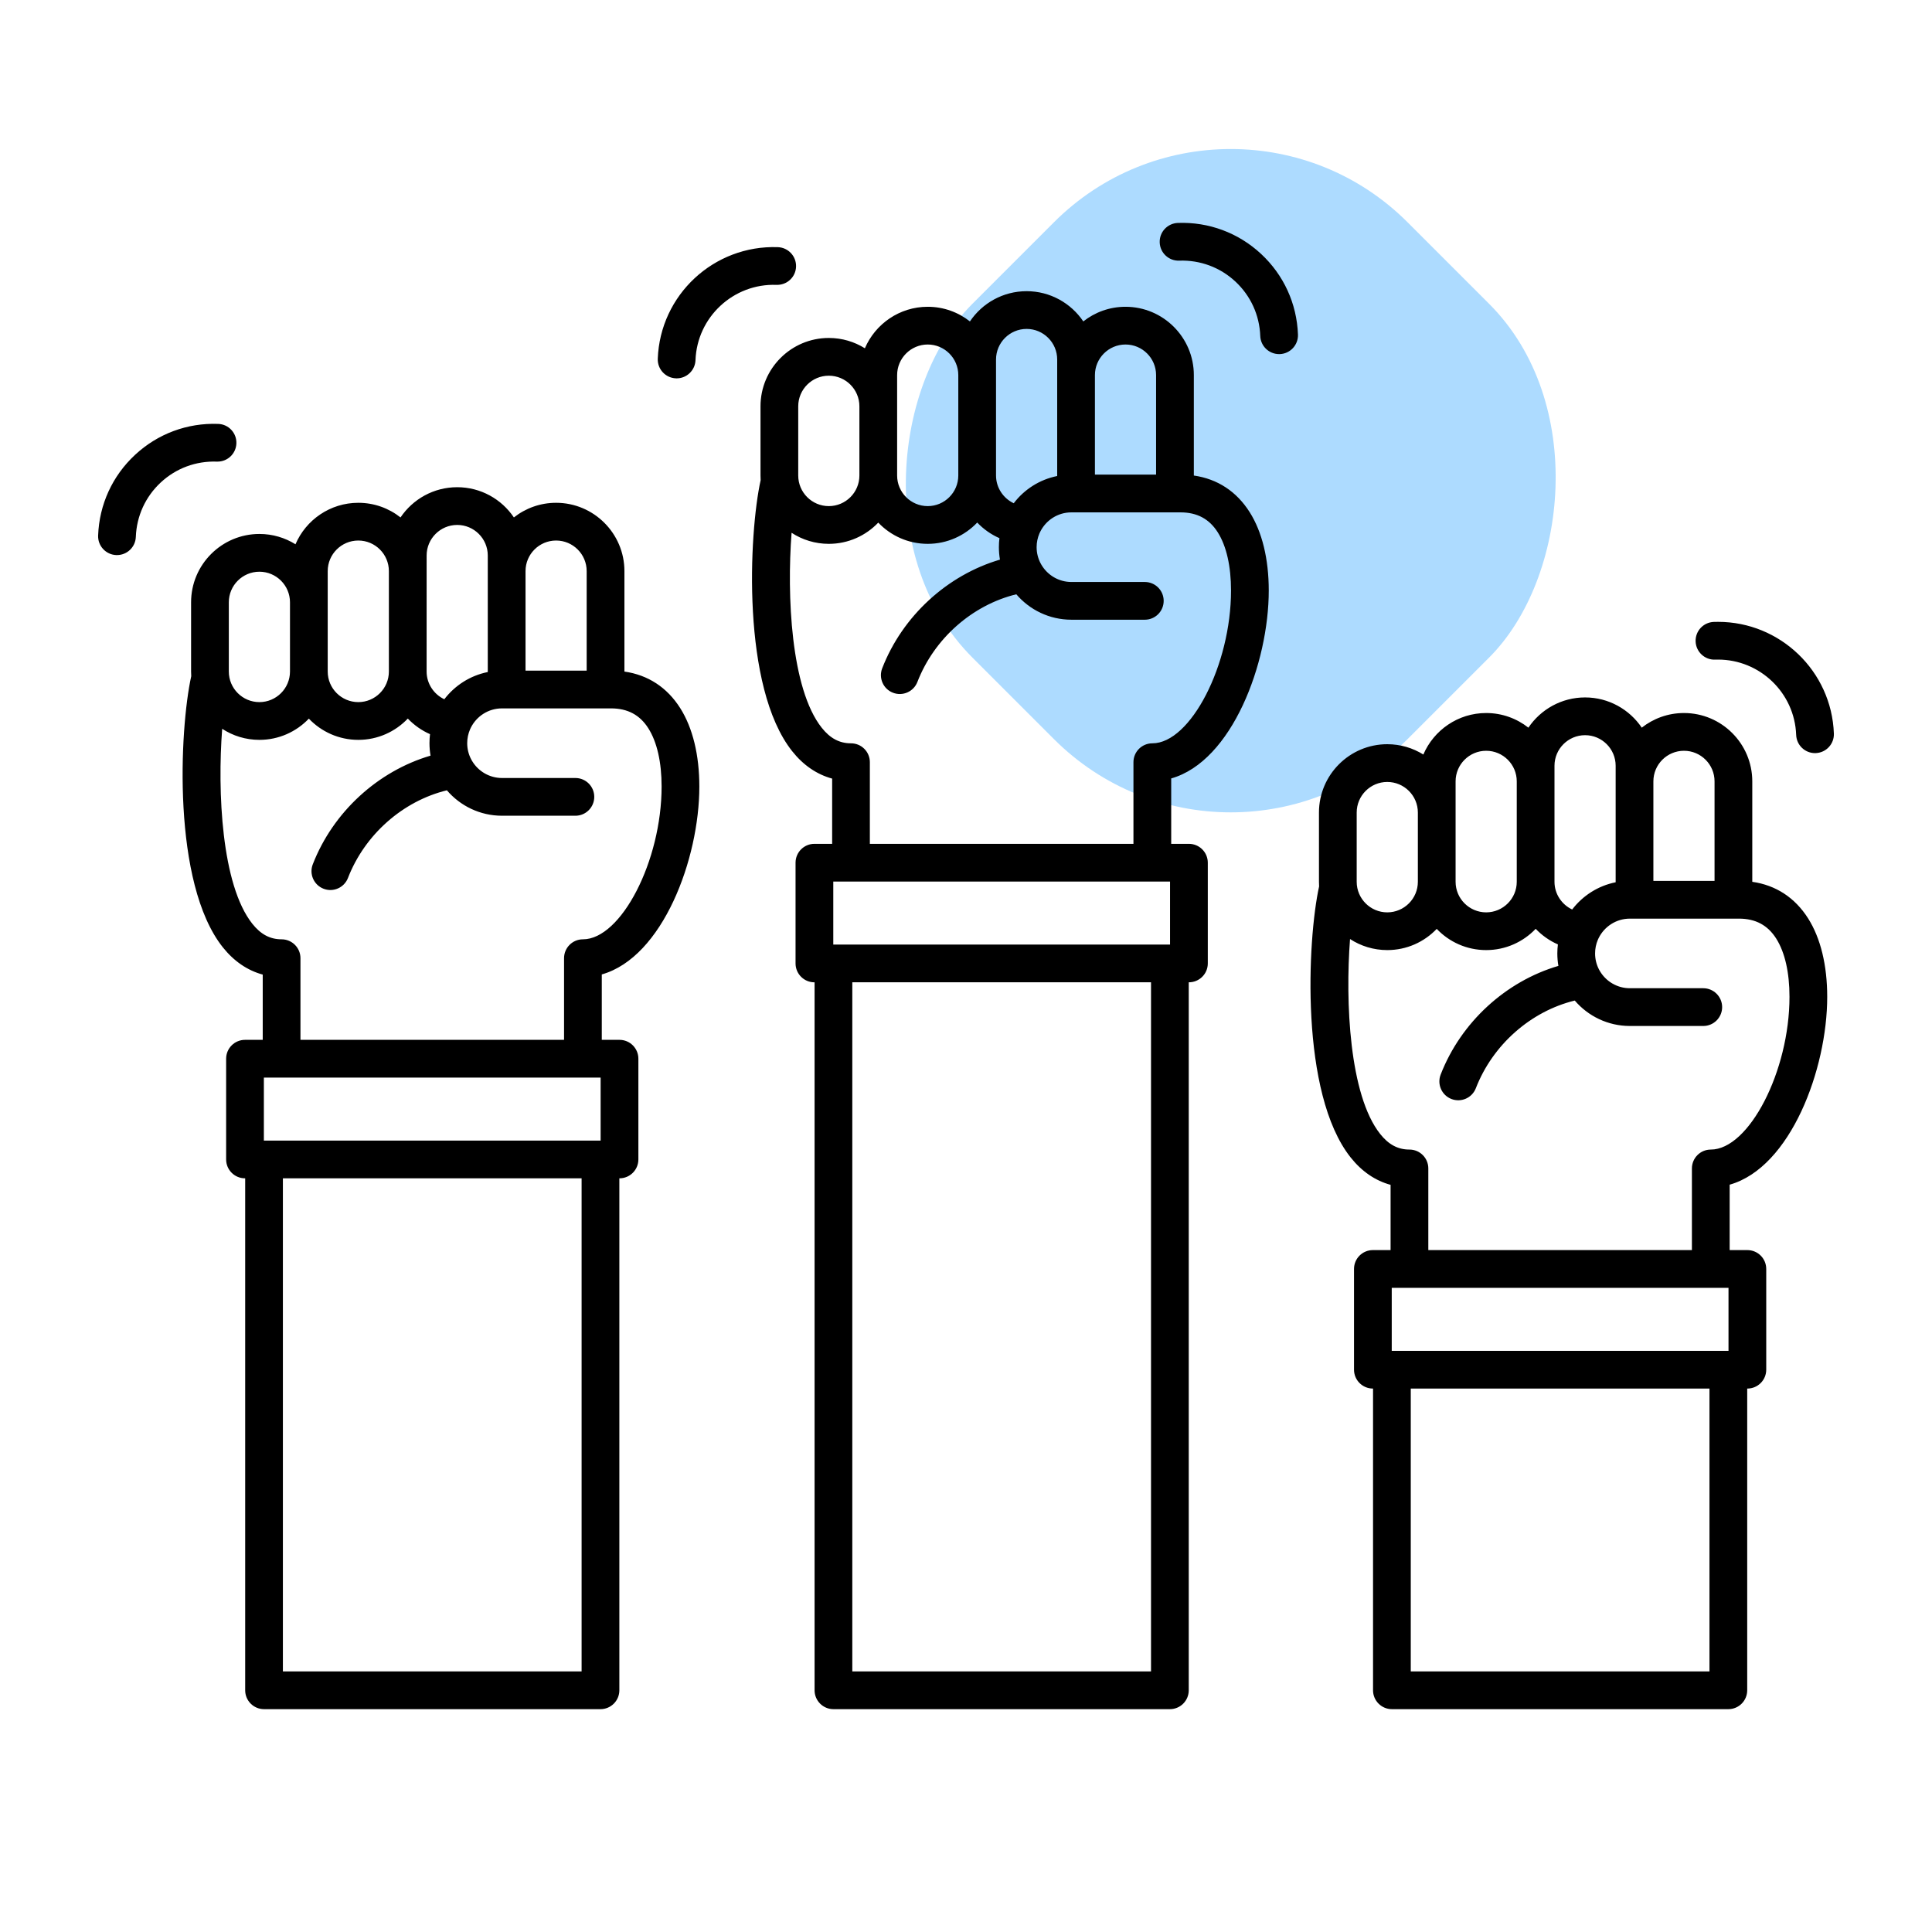
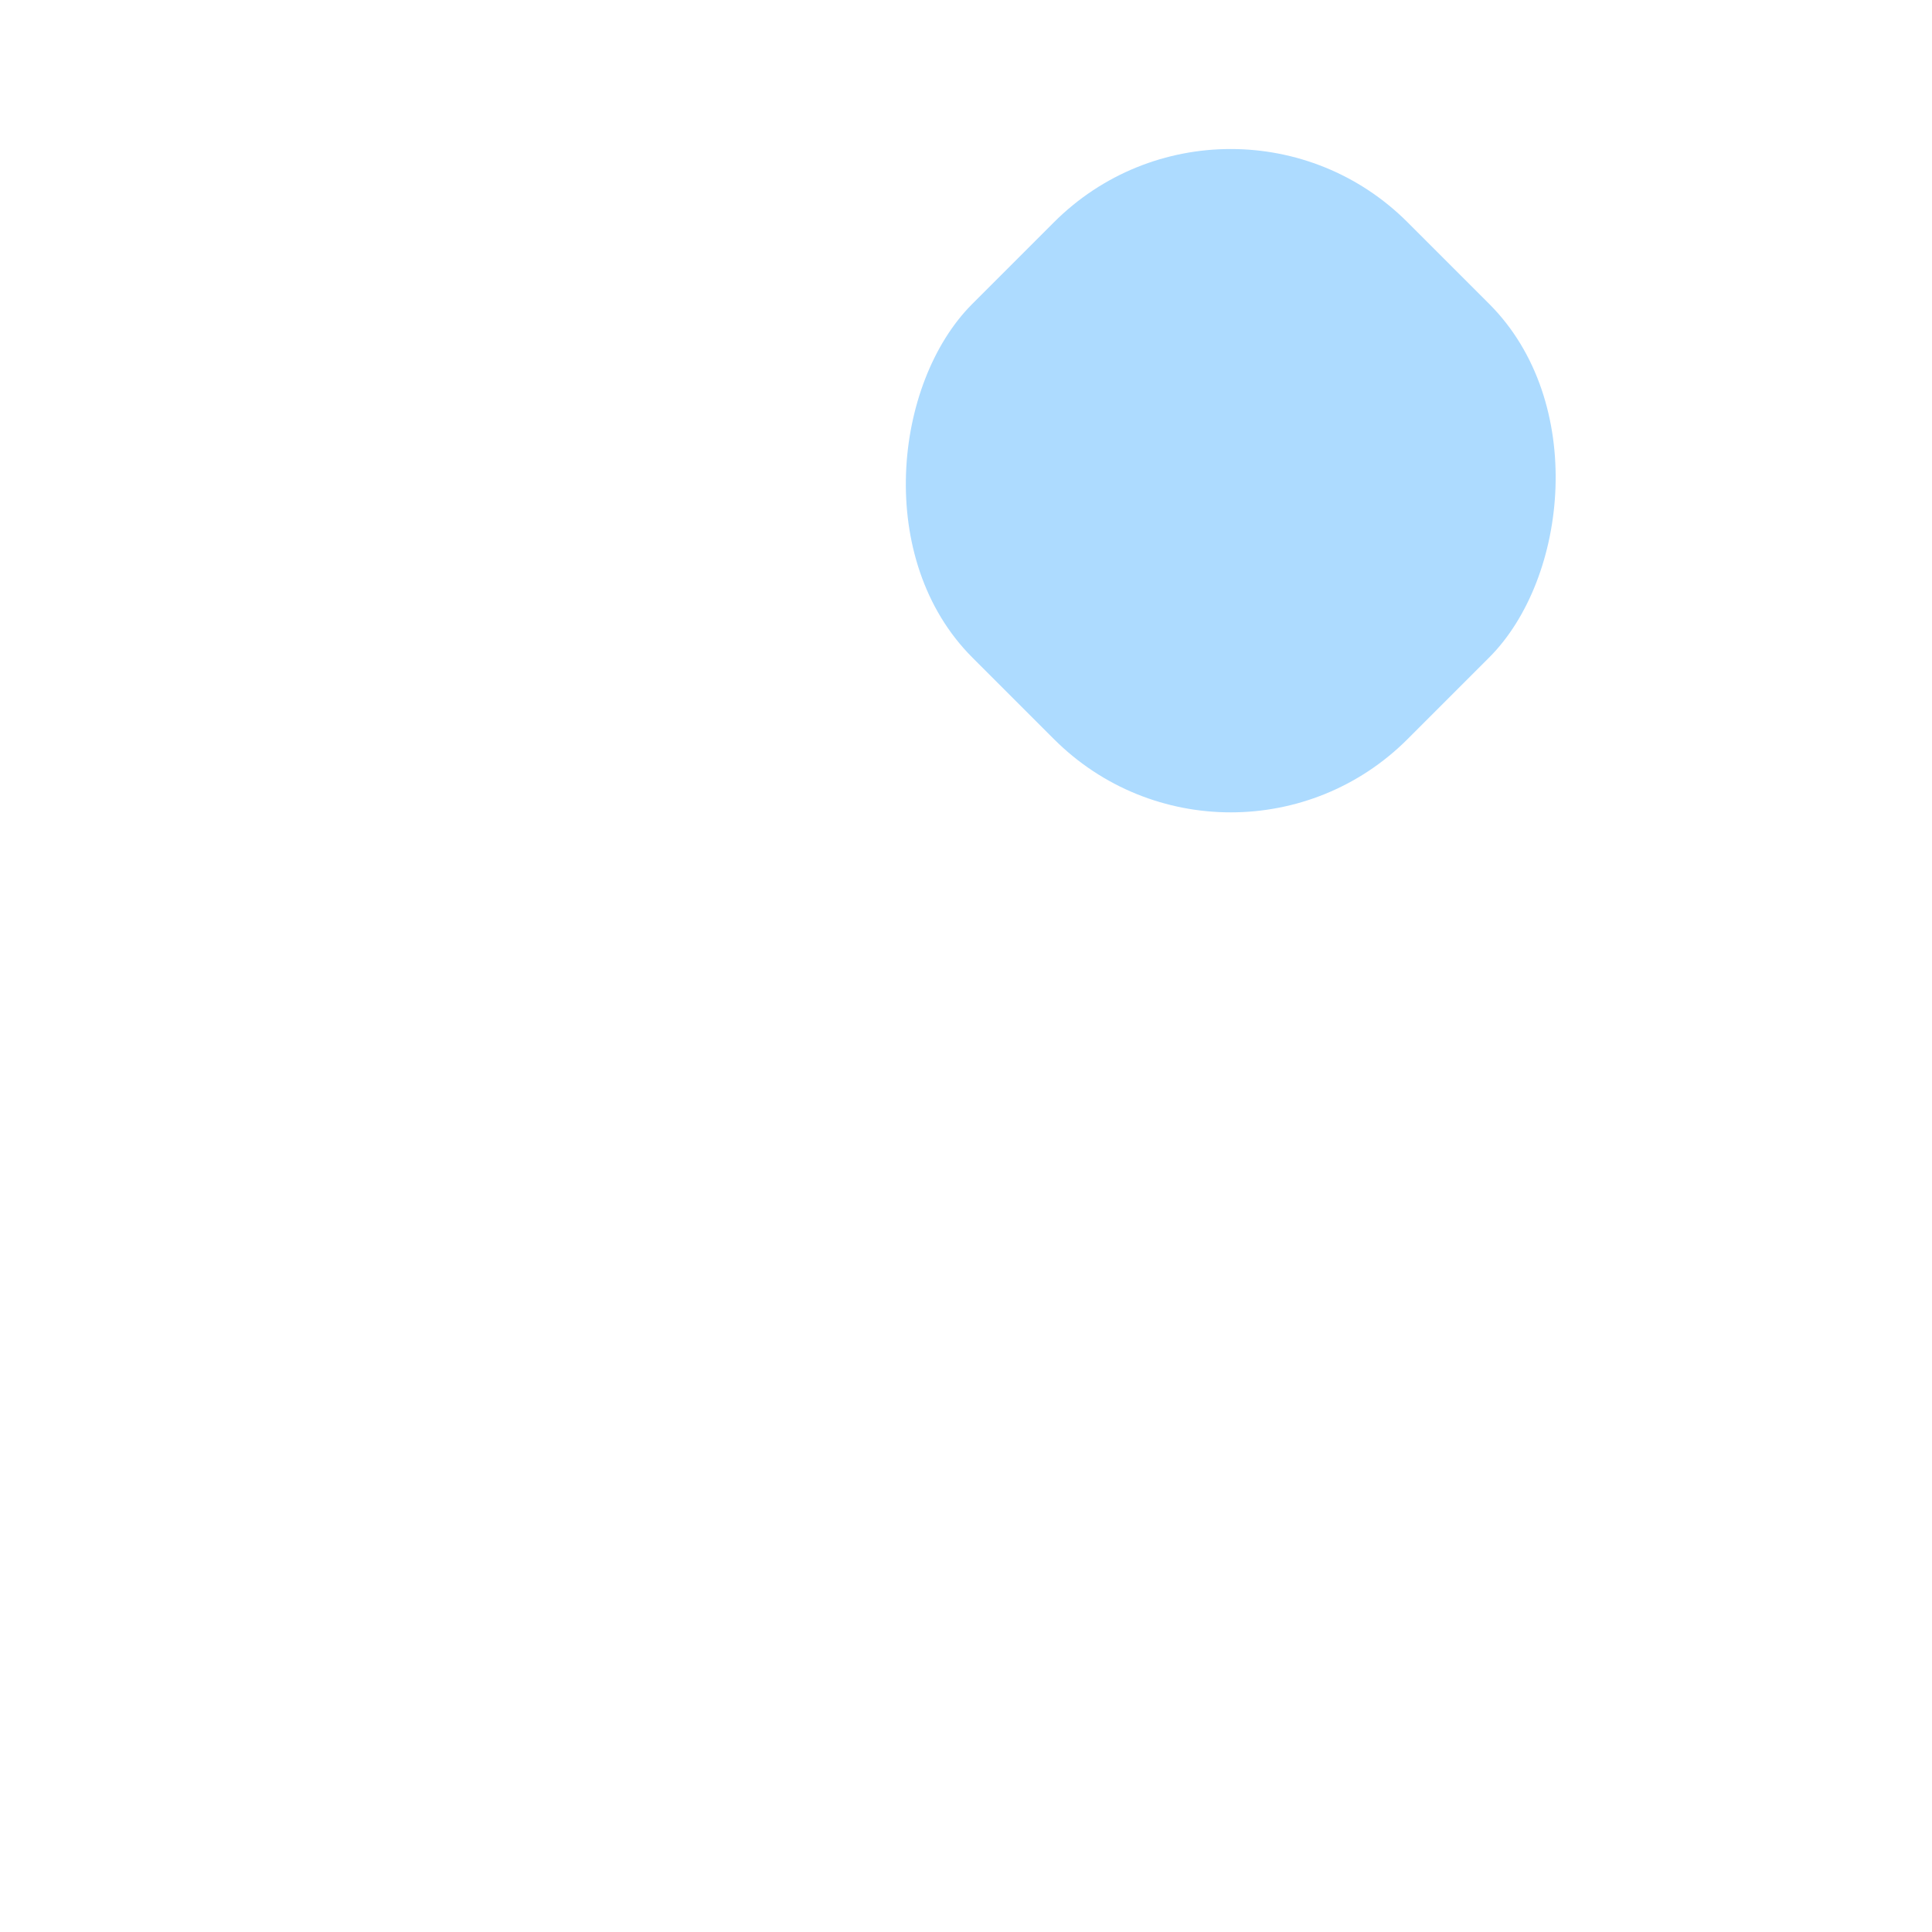
<svg xmlns="http://www.w3.org/2000/svg" fill="none" viewBox="0 0 85 85" height="85" width="85">
  <rect fill="#ADDBFF" transform="rotate(45 54.148 2)" rx="11" height="27.08" width="27.08" y="2" x="54.148" />
-   <path fill="black" d="M30.768 34.606C30.768 33.219 30.478 32.027 29.929 31.158C29.352 30.244 28.509 29.694 27.472 29.546C27.472 29.546 27.472 29.545 27.472 29.545V25.126C27.472 23.469 26.123 22.121 24.466 22.121C23.766 22.121 23.121 22.361 22.609 22.765C22.069 21.963 21.152 21.435 20.115 21.435C19.078 21.435 18.161 21.963 17.621 22.765C17.11 22.361 16.464 22.121 15.764 22.121C14.525 22.121 13.459 22.874 13 23.946C12.539 23.659 11.995 23.492 11.413 23.492C9.755 23.492 8.407 24.841 8.407 26.498V29.545C8.407 29.613 8.409 29.681 8.414 29.749C7.896 32.092 7.564 38.854 9.8 41.673C10.289 42.288 10.887 42.696 11.559 42.878V45.749H10.78C10.321 45.749 9.949 46.12 9.949 46.579V51.011C9.949 51.47 10.321 51.841 10.78 51.841H10.787V74.366C10.787 74.824 11.158 75.196 11.617 75.196H26.419C26.877 75.196 27.249 74.824 27.249 74.366V51.841H27.256C27.714 51.841 28.086 51.469 28.086 51.011V46.579C28.086 46.12 27.714 45.749 27.256 45.749H26.476L26.476 42.871C29.156 42.115 30.768 37.789 30.768 34.606ZM23.121 25.126C23.121 24.384 23.724 23.781 24.466 23.781C25.208 23.781 25.811 24.384 25.811 25.126V29.505H23.121V25.126H23.121ZM18.77 24.44C18.77 23.698 19.373 23.095 20.115 23.095C20.857 23.095 21.46 23.699 21.46 24.44V29.545V29.567C20.686 29.722 20.011 30.158 19.548 30.764C19.088 30.548 18.769 30.078 18.769 29.545L18.77 24.44ZM14.418 25.126C14.418 24.384 15.022 23.781 15.764 23.781C16.506 23.781 17.109 24.384 17.109 25.126V29.545C17.109 30.287 16.506 30.89 15.764 30.89C15.022 30.89 14.418 30.287 14.418 29.545V25.126ZM10.067 26.498C10.067 25.756 10.671 25.153 11.412 25.153C12.154 25.153 12.758 25.756 12.758 26.498V29.545C12.758 30.287 12.154 30.89 11.412 30.89C10.671 30.89 10.067 30.287 10.067 29.545V26.498ZM25.588 73.535H12.446V51.841H25.588V73.535ZM26.425 50.181H11.609V47.409H25.646H26.425V50.181ZM25.646 41.326C25.188 41.326 24.816 41.698 24.816 42.156L24.816 45.749H13.219V42.156C13.219 41.698 12.847 41.326 12.389 41.326C11.881 41.326 11.472 41.108 11.101 40.641C9.741 38.928 9.564 34.819 9.775 32.064C10.246 32.372 10.809 32.551 11.413 32.551C12.268 32.551 13.04 32.192 13.588 31.617C14.136 32.192 14.909 32.551 15.764 32.551C16.62 32.551 17.394 32.191 17.942 31.614C18.217 31.902 18.549 32.138 18.919 32.3C18.903 32.43 18.895 32.562 18.895 32.697C18.895 32.884 18.911 33.066 18.942 33.245C16.631 33.924 14.656 35.719 13.761 38.027C13.595 38.454 13.807 38.935 14.235 39.101C14.662 39.267 15.143 39.055 15.309 38.627C16.052 36.711 17.728 35.241 19.661 34.77C20.247 35.454 21.117 35.889 22.087 35.889H25.315C25.774 35.889 26.145 35.517 26.145 35.059C26.145 34.6 25.774 34.229 25.315 34.229H22.087C21.529 34.229 21.039 33.929 20.772 33.482C20.759 33.457 20.745 33.432 20.73 33.408C20.618 33.196 20.555 32.954 20.555 32.697C20.555 32.484 20.599 32.28 20.678 32.095C20.69 32.072 20.701 32.049 20.71 32.025C20.96 31.516 21.483 31.166 22.086 31.166H26.883C27.614 31.166 28.152 31.453 28.526 32.045C28.907 32.648 29.108 33.534 29.108 34.606C29.108 37.872 27.329 41.326 25.646 41.326ZM9.54 20.309C8.62 20.277 7.745 20.601 7.072 21.227C6.399 21.853 6.01 22.703 5.976 23.622C5.959 24.07 5.591 24.421 5.147 24.421C5.137 24.421 5.126 24.421 5.116 24.421C4.658 24.404 4.3 24.019 4.317 23.561C4.367 22.199 4.944 20.938 5.942 20.011C6.94 19.083 8.242 18.599 9.601 18.65C10.059 18.666 10.417 19.051 10.4 19.509C10.384 19.957 10.016 20.309 9.571 20.309C9.561 20.309 9.551 20.309 9.54 20.309ZM80.683 32.273C80.7 32.731 80.342 33.116 79.884 33.133C79.874 33.133 79.864 33.134 79.853 33.134C79.409 33.134 79.041 32.782 79.024 32.334C78.957 30.48 77.427 29.019 75.587 29.019C75.545 29.019 75.502 29.019 75.46 29.021C75.006 29.041 74.617 28.68 74.6 28.222C74.583 27.764 74.941 27.379 75.399 27.362C75.462 27.36 75.525 27.359 75.588 27.359C78.316 27.358 80.583 29.525 80.683 32.273ZM34.163 12.533C32.27 12.463 30.668 13.95 30.599 15.846C30.582 16.294 30.214 16.646 29.77 16.646C29.759 16.646 29.749 16.646 29.739 16.645C29.28 16.628 28.923 16.244 28.939 15.785C29.042 12.975 31.407 10.774 34.224 10.874C34.682 10.891 35.039 11.276 35.023 11.734C35.006 12.192 34.626 12.546 34.163 12.533ZM57.105 14.719C57.122 15.177 56.764 15.562 56.306 15.579C56.295 15.579 56.285 15.579 56.275 15.579C55.83 15.579 55.462 15.227 55.446 14.78C55.412 13.861 55.023 13.011 54.35 12.385C53.677 11.759 52.799 11.436 51.882 11.467C51.424 11.486 51.038 11.126 51.022 10.668C51.005 10.21 51.363 9.825 51.821 9.808C53.179 9.758 54.482 10.242 55.48 11.169C56.478 12.097 57.055 13.357 57.105 14.719ZM55.82 25.982C55.82 24.595 55.53 23.403 54.981 22.534C54.403 21.62 53.561 21.07 52.524 20.922C52.524 20.922 52.524 20.922 52.524 20.921V16.503C52.524 14.845 51.175 13.497 49.518 13.497C48.818 13.497 48.172 13.738 47.661 14.141C47.12 13.339 46.204 12.811 45.167 12.811C44.129 12.811 43.213 13.339 42.673 14.141C42.161 13.738 41.516 13.497 40.816 13.497C39.577 13.497 38.511 14.25 38.051 15.323C37.59 15.035 37.047 14.869 36.464 14.869C34.807 14.869 33.459 16.217 33.459 17.875V20.922C33.459 20.99 33.461 21.058 33.465 21.125C32.948 23.469 32.615 30.23 34.852 33.049C35.34 33.665 35.939 34.073 36.611 34.255V37.125H35.831C35.373 37.125 35.001 37.497 35.001 37.955V42.388C35.001 42.846 35.373 43.218 35.831 43.218H35.838V74.366C35.838 74.824 36.21 75.196 36.668 75.196H51.47C51.929 75.196 52.3 74.824 52.3 74.366V43.217H52.307C52.766 43.217 53.138 42.846 53.138 42.387V37.955C53.138 37.497 52.766 37.125 52.307 37.125H51.528V34.248C54.208 33.492 55.82 29.165 55.82 25.982ZM48.172 16.503C48.172 15.761 48.776 15.157 49.518 15.157C50.26 15.157 50.863 15.761 50.863 16.503V20.881H48.172V16.503H48.172ZM43.821 15.817C43.821 15.075 44.425 14.471 45.167 14.471C45.909 14.471 46.512 15.075 46.512 15.817V20.921V20.943C45.737 21.098 45.062 21.534 44.6 22.141C44.139 21.924 43.821 21.454 43.821 20.921V15.817H43.821ZM39.47 16.503C39.47 15.761 40.074 15.157 40.816 15.157C41.557 15.157 42.161 15.761 42.161 16.503V20.921C42.161 21.663 41.557 22.267 40.816 22.267C40.074 22.267 39.47 21.663 39.47 20.921V16.503ZM35.119 17.875C35.119 17.133 35.722 16.529 36.464 16.529C37.206 16.529 37.81 17.133 37.81 17.875V20.922C37.81 21.663 37.206 22.267 36.464 22.267C35.722 22.267 35.119 21.663 35.119 20.922V17.875ZM50.64 73.535H37.498V43.217H50.64V73.535ZM51.477 41.557H36.661V38.785H51.477V41.557ZM50.698 32.703C50.239 32.703 49.867 33.074 49.867 33.533V37.125H38.27V33.533C38.27 33.313 38.183 33.101 38.027 32.946C37.872 32.79 37.661 32.703 37.44 32.703C36.933 32.703 36.523 32.485 36.152 32.017C34.793 30.304 34.615 26.196 34.826 23.44C35.298 23.748 35.861 23.927 36.464 23.927C37.319 23.927 38.092 23.568 38.64 22.993C39.188 23.568 39.961 23.927 40.815 23.927C41.672 23.927 42.446 23.567 42.994 22.99C43.269 23.279 43.6 23.514 43.971 23.677C43.955 23.807 43.947 23.939 43.947 24.073C43.947 24.26 43.963 24.443 43.994 24.621C41.683 25.3 39.708 27.096 38.813 29.403C38.647 29.831 38.859 30.312 39.286 30.477C39.714 30.644 40.195 30.431 40.361 30.004C41.104 28.087 42.78 26.618 44.713 26.146C45.299 26.831 46.169 27.265 47.138 27.265H50.367C50.826 27.265 51.197 26.894 51.197 26.435C51.197 25.977 50.826 25.605 50.367 25.605H47.138C46.581 25.605 46.093 25.306 45.825 24.86C45.812 24.834 45.797 24.808 45.781 24.782C45.67 24.57 45.607 24.329 45.607 24.073C45.607 23.861 45.651 23.658 45.729 23.473C45.742 23.449 45.753 23.425 45.763 23.4C46.013 22.892 46.535 22.542 47.138 22.542H51.935C52.666 22.542 53.203 22.829 53.577 23.421C53.958 24.024 54.16 24.91 54.16 25.983C54.16 29.248 52.38 32.703 50.698 32.703ZM80.39 43.856C80.39 42.469 80.1 41.276 79.551 40.408C78.973 39.494 78.131 38.944 77.093 38.796C77.093 38.795 77.093 38.795 77.093 38.795V34.376C77.093 32.719 75.745 31.37 74.088 31.37C73.388 31.37 72.742 31.611 72.231 32.014C71.69 31.213 70.774 30.684 69.737 30.684C68.699 30.684 67.783 31.213 67.243 32.014C66.731 31.611 66.086 31.37 65.385 31.37C64.147 31.37 63.081 32.124 62.621 33.196C62.16 32.909 61.616 32.742 61.034 32.742C59.377 32.742 58.029 34.091 58.029 35.748V38.795C58.029 38.863 58.031 38.931 58.035 38.999C57.518 41.343 57.185 48.104 59.422 50.922C59.91 51.538 60.508 51.946 61.18 52.128V54.999H60.401C59.942 54.999 59.571 55.37 59.571 55.829V60.261C59.571 60.719 59.942 61.091 60.401 61.091H60.408V74.366C60.408 74.824 60.78 75.196 61.238 75.196H76.04C76.499 75.196 76.87 74.824 76.87 74.366V61.091H76.877C77.336 61.091 77.707 60.719 77.707 60.261V55.829C77.707 55.37 77.336 54.999 76.877 54.999H76.098V52.121C78.778 51.365 80.39 47.039 80.39 43.856ZM72.742 34.376C72.742 33.634 73.346 33.031 74.088 33.031C74.83 33.031 75.433 33.634 75.433 34.376V38.755H72.742V34.376H72.742ZM68.391 33.69C68.391 32.948 68.995 32.345 69.737 32.345C70.478 32.345 71.082 32.948 71.082 33.69V38.795V38.816C70.307 38.971 69.632 39.408 69.169 40.014C68.709 39.798 68.391 39.328 68.391 38.795L68.391 33.69ZM64.04 34.376C64.04 33.634 64.644 33.031 65.385 33.031C66.127 33.031 66.731 33.634 66.731 34.376V38.795C66.731 39.537 66.127 40.14 65.385 40.14C64.644 40.14 64.04 39.536 64.04 38.795V34.376ZM59.689 35.748C59.689 35.006 60.292 34.403 61.034 34.403C61.776 34.403 62.38 35.006 62.38 35.748V38.795C62.38 39.537 61.776 40.14 61.034 40.14C60.292 40.14 59.689 39.537 59.689 38.795V35.748ZM75.21 73.535H62.068V61.091H75.21V73.535ZM76.047 59.431H61.231V56.659H76.047V59.431ZM75.267 50.576C74.809 50.576 74.437 50.948 74.437 51.406V54.998H62.84V51.406C62.84 50.948 62.469 50.576 62.01 50.576C61.503 50.576 61.093 50.358 60.722 49.89C59.363 48.178 59.185 44.069 59.396 41.314C59.868 41.621 60.43 41.8 61.034 41.8C61.889 41.8 62.662 41.442 63.21 40.867C63.758 41.442 64.53 41.8 65.385 41.8C66.242 41.8 67.016 41.44 67.564 40.864C67.839 41.153 68.17 41.388 68.541 41.55C68.525 41.68 68.516 41.812 68.516 41.947C68.516 42.133 68.532 42.317 68.563 42.495C66.252 43.174 64.278 44.969 63.383 47.277C63.217 47.704 63.429 48.185 63.856 48.351C64.284 48.517 64.765 48.305 64.931 47.877C65.674 45.961 67.35 44.491 69.283 44.02C69.869 44.704 70.739 45.139 71.708 45.139H74.937C75.395 45.139 75.767 44.767 75.767 44.309C75.767 43.85 75.395 43.478 74.937 43.478H71.708C71.151 43.478 70.662 43.179 70.394 42.733C70.381 42.707 70.367 42.681 70.351 42.657C70.24 42.445 70.177 42.203 70.177 41.947C70.177 41.734 70.22 41.531 70.299 41.347C70.311 41.323 70.323 41.298 70.333 41.273C70.583 40.766 71.105 40.416 71.708 40.416H76.505C77.236 40.416 77.773 40.703 78.147 41.295C78.528 41.898 78.73 42.784 78.73 43.856C78.73 47.122 76.95 50.576 75.267 50.576Z" />
</svg>